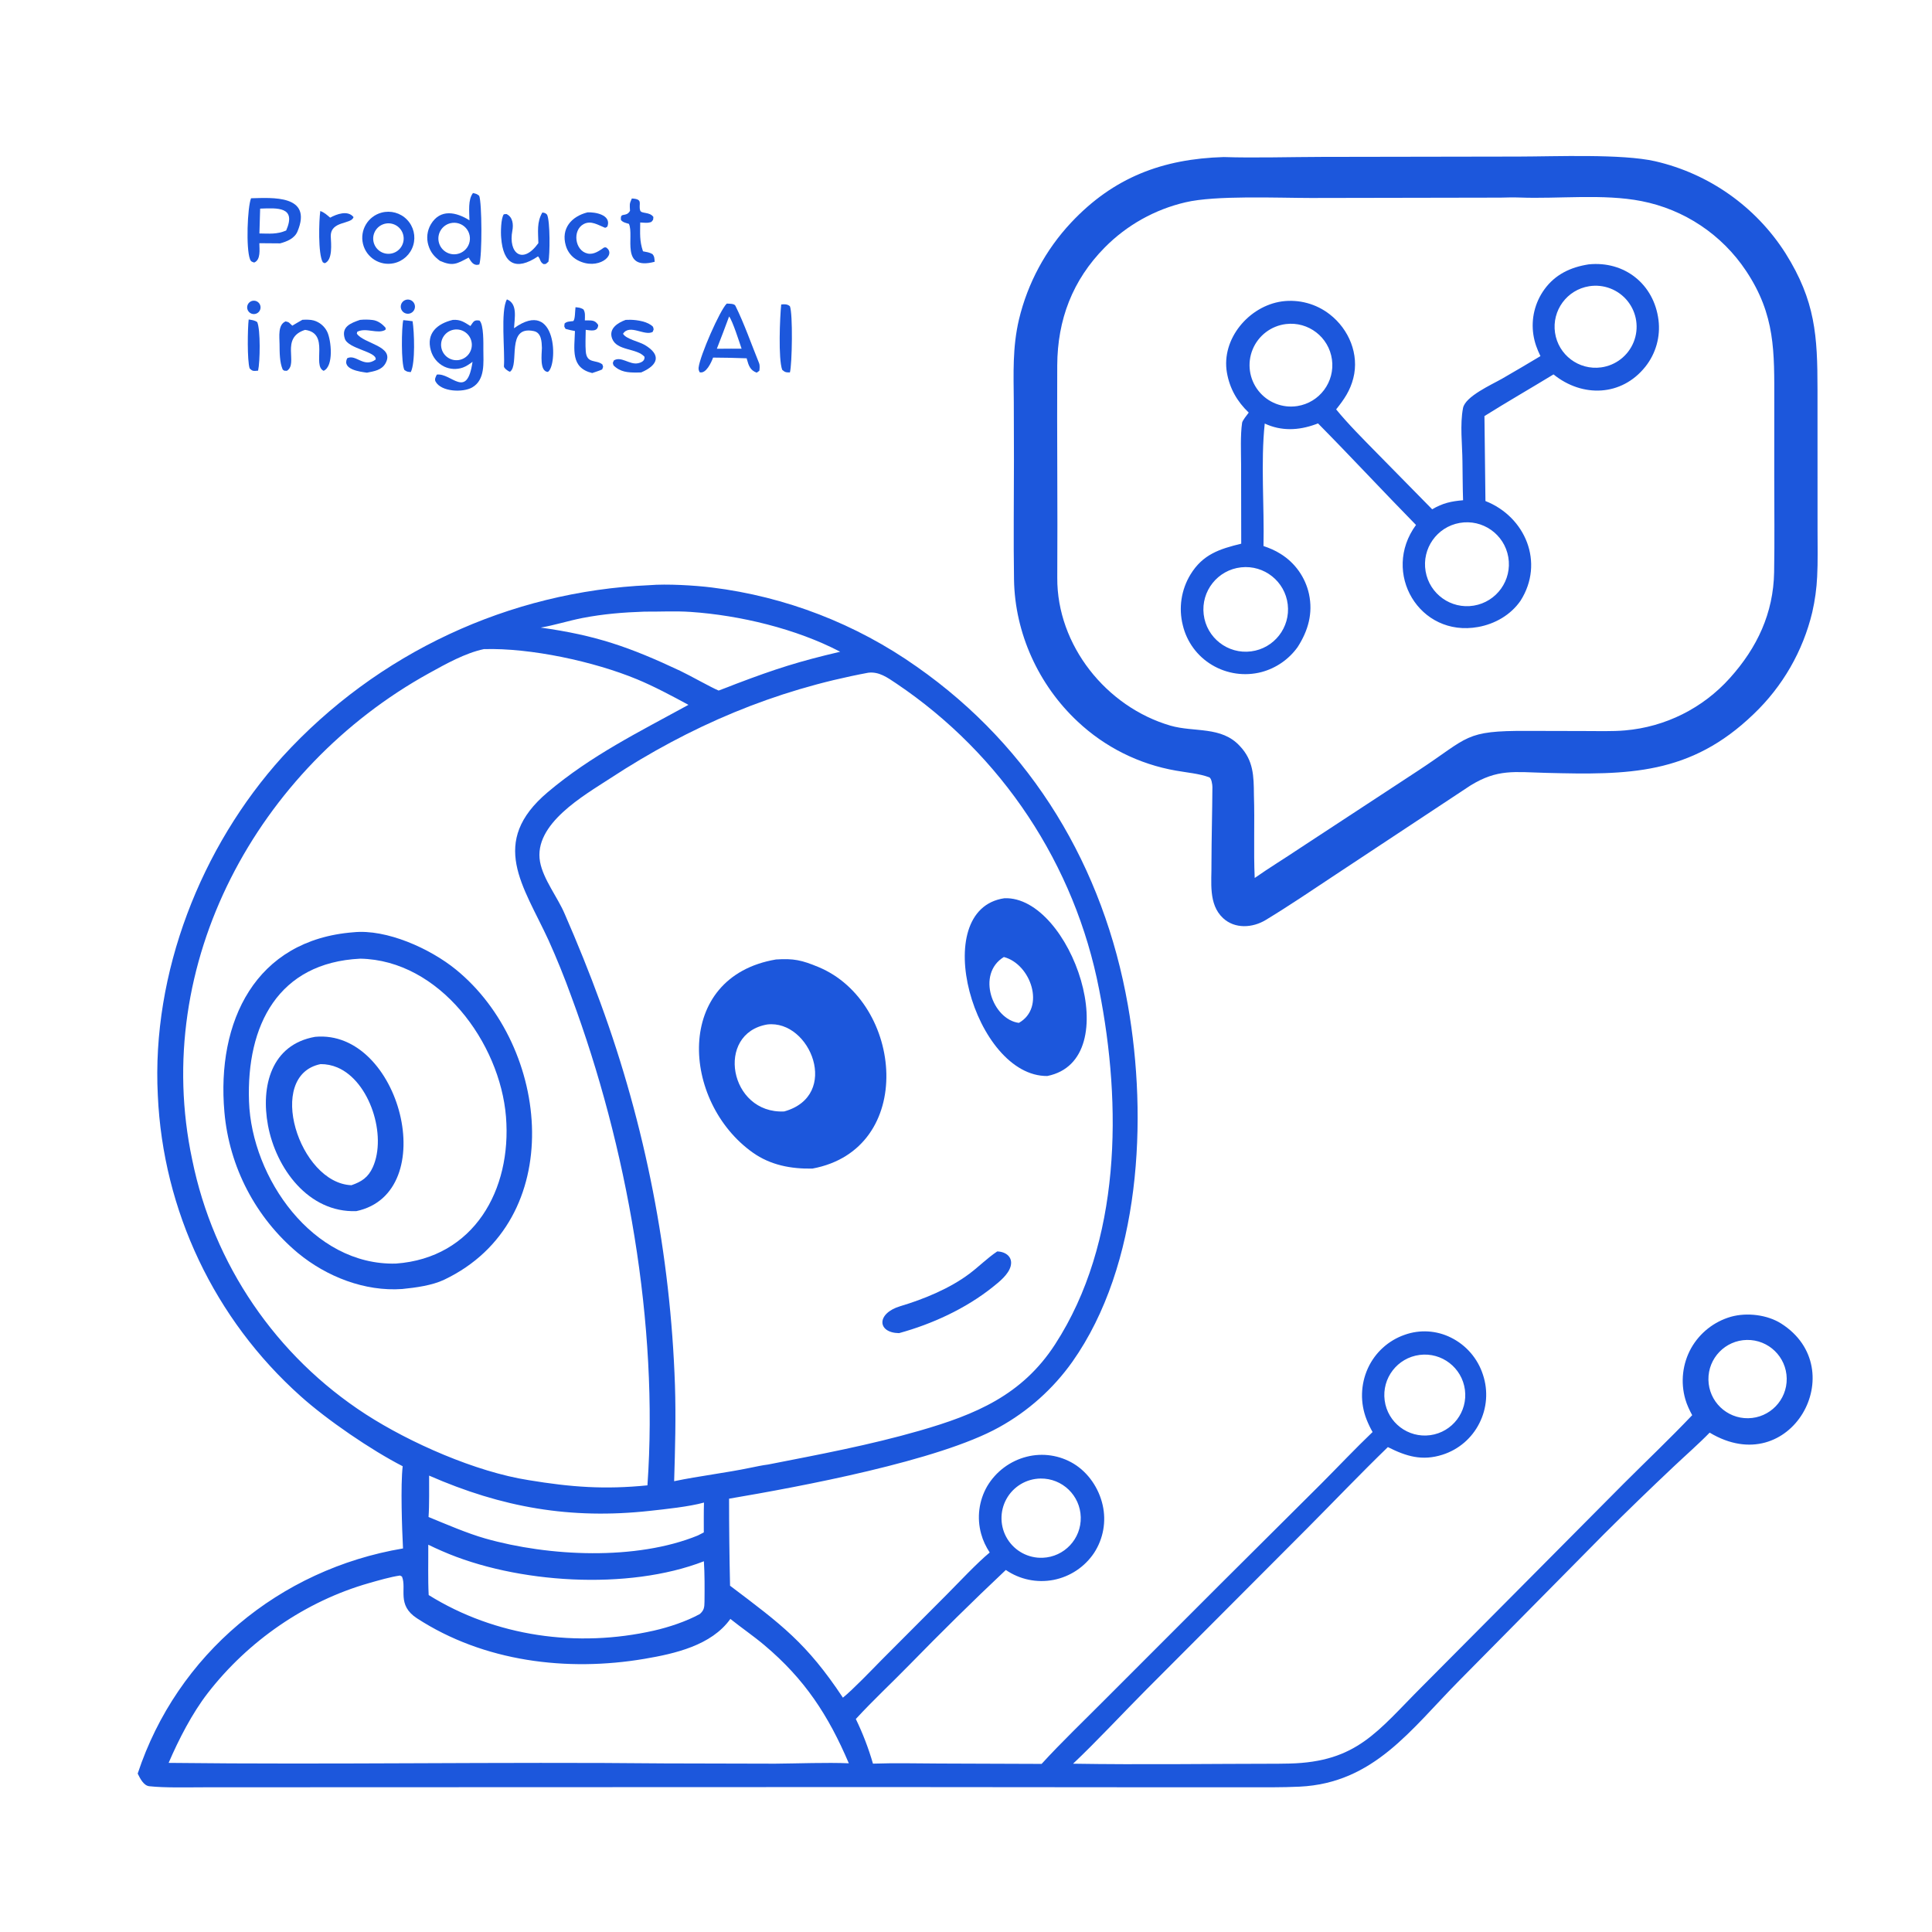
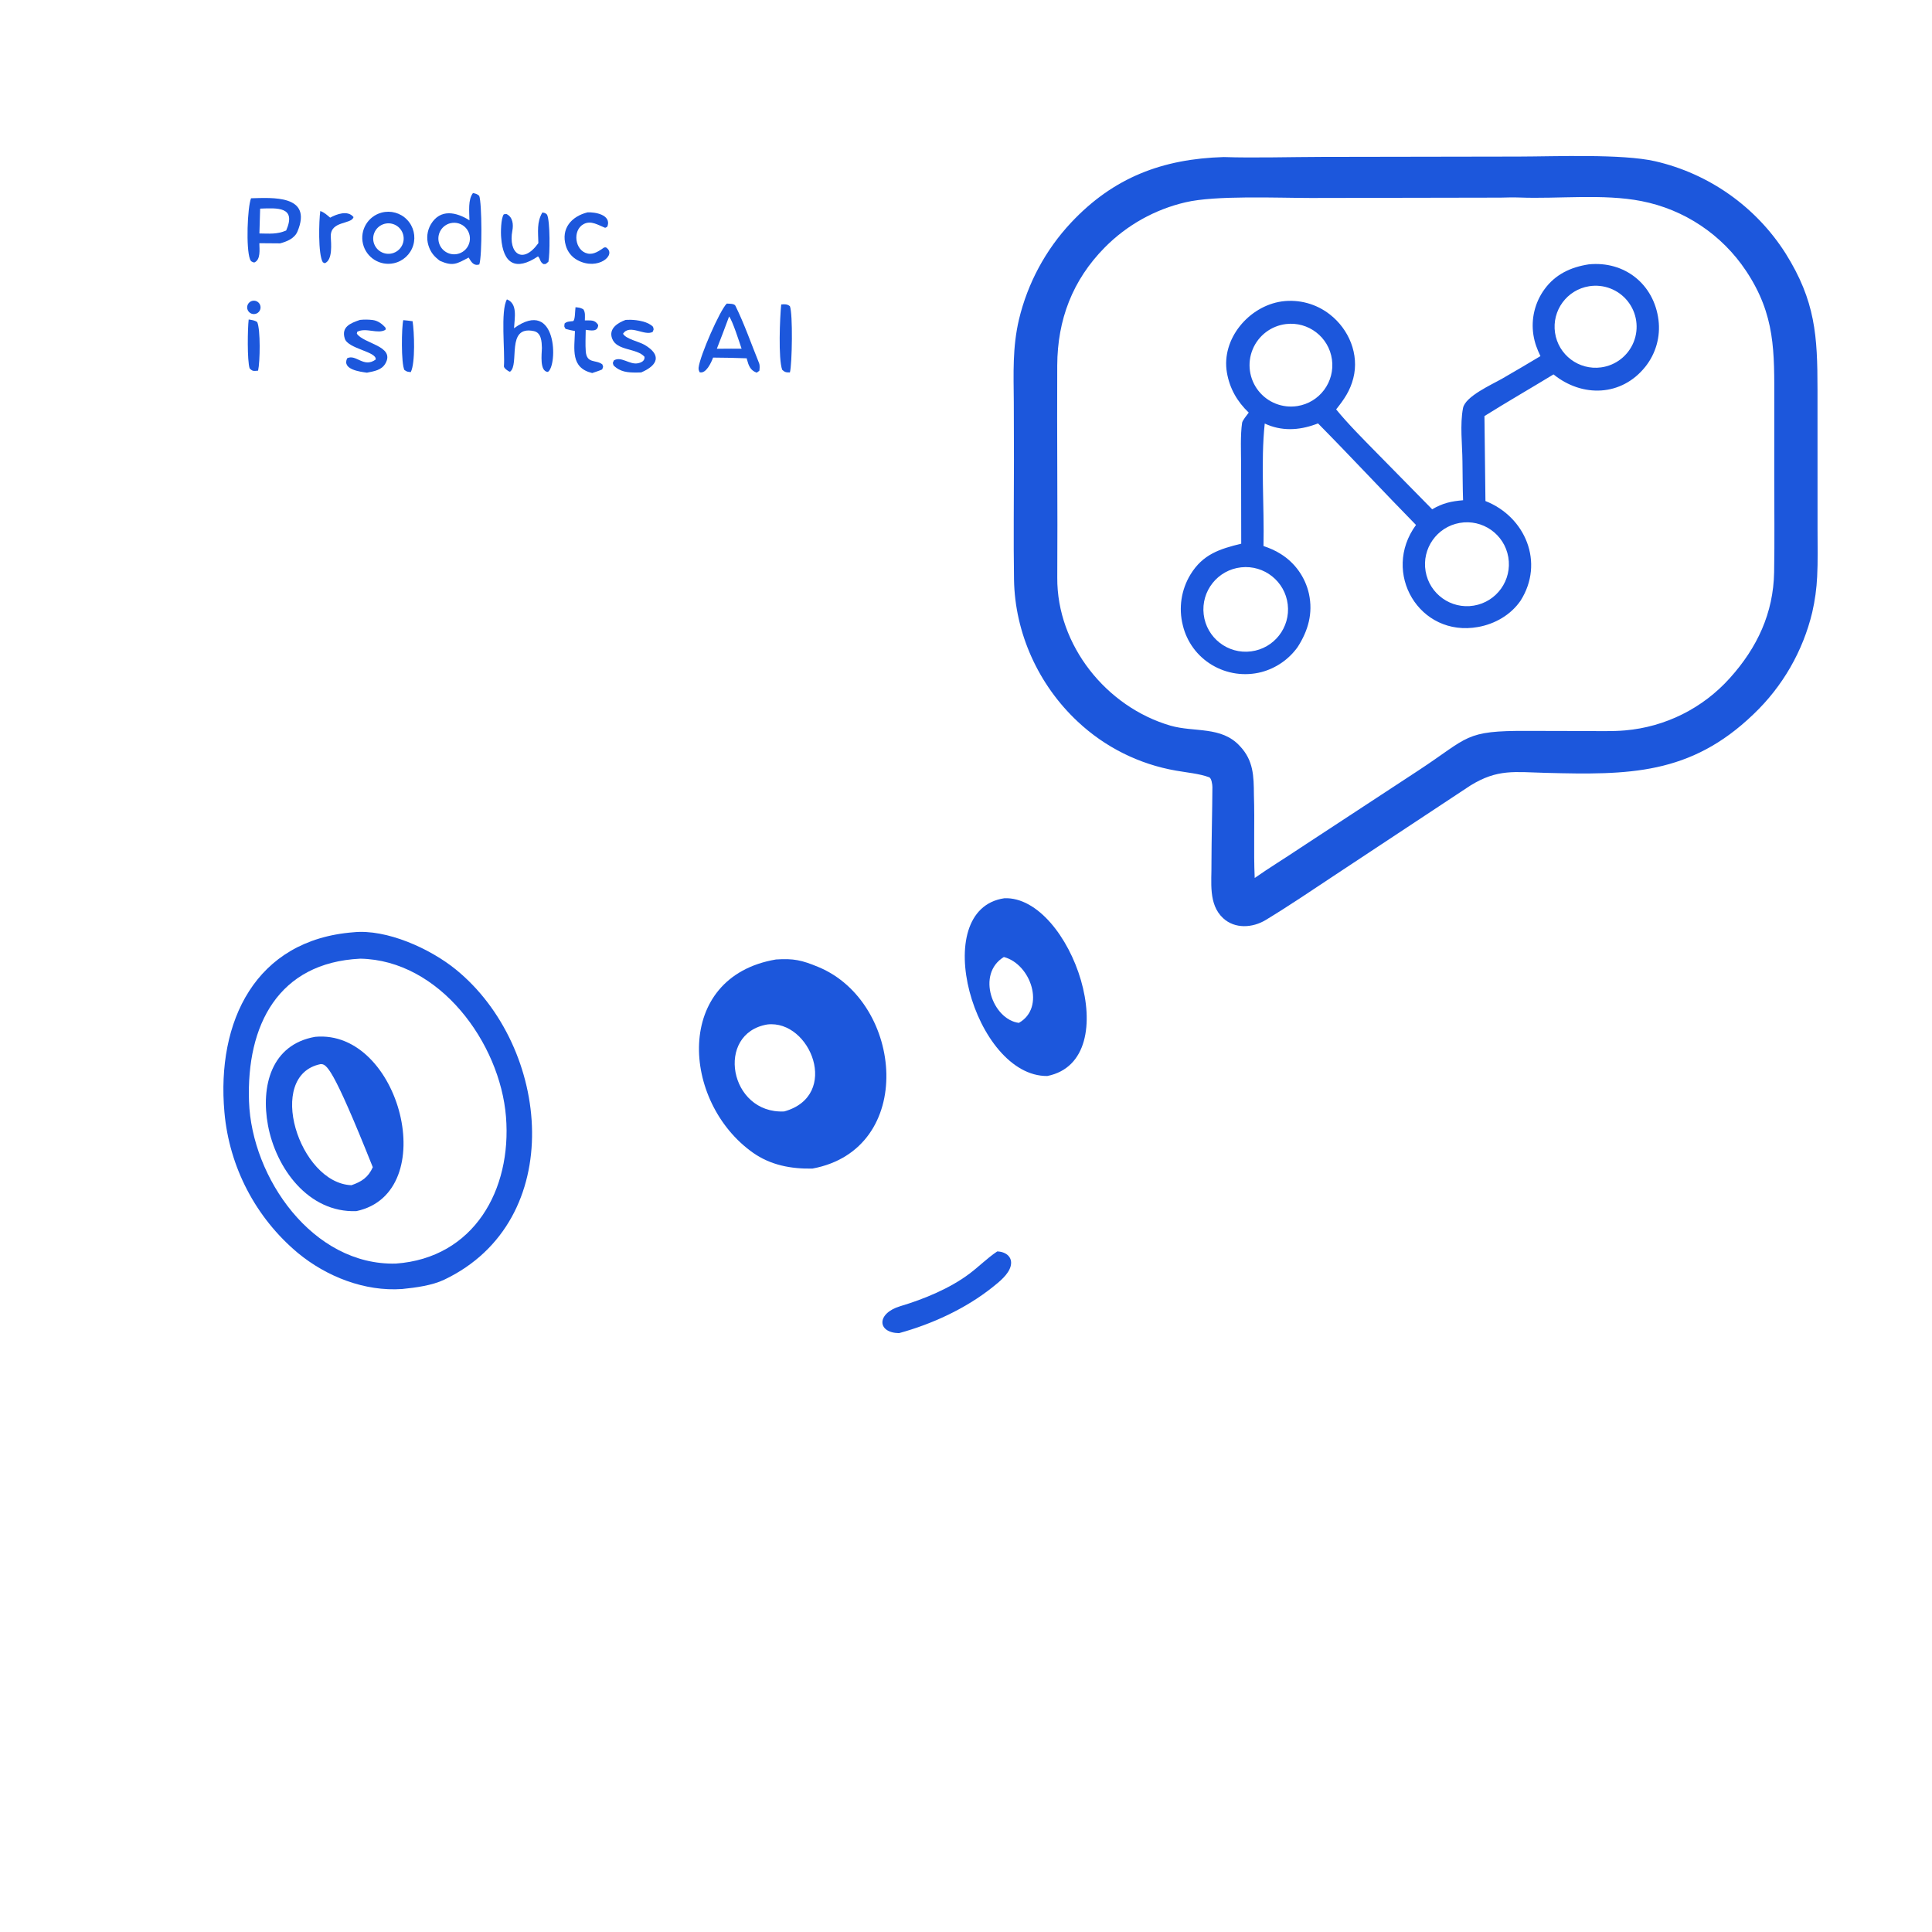
<svg xmlns="http://www.w3.org/2000/svg" width="381" height="381" viewBox="0 0 381 381">
-   <path fill="#1C57DC" transform="scale(0.372 0.372)" d="M344.303 310.212C353.48 309.437 368.264 310.313 377.335 311.437C416.465 316.273 453.793 330.703 486.003 353.441C547.262 396.317 585.084 459.789 597.943 533.004C608.483 593.01 604.765 670.547 568.444 721.96C558.254 736.292 544.969 748.148 529.574 756.648C497.582 774.426 424.593 788.02 386.497 794.484C386.495 809.865 386.669 825.246 387.017 840.623C414.127 861.108 427.615 870.971 446.843 899.968C452.158 895.692 462.416 884.987 467.43 879.883L501.647 845.568C508.118 839.041 517.954 828.553 524.659 823.017C522.625 819.867 521.113 816.736 520.124 813.12C517.763 804.605 518.925 795.499 523.348 787.849C527.979 780.066 535.518 774.446 544.3 772.231C552.774 770.088 561.753 771.436 569.224 775.972C577.019 780.729 582.555 789.02 584.546 797.876C586.523 806.583 584.888 815.719 580.015 823.2C575.044 830.657 567.299 835.819 558.504 837.538C549.708 839.24 540.597 837.342 533.212 832.269C515.481 848.97 498.961 865.309 481.939 882.716C472.269 892.605 463.255 900.917 453.689 911.271C457.386 918.889 460.425 926.808 462.773 934.944C473.795 934.553 486.709 934.829 497.817 934.883L552.179 935.077C562.492 923.772 574.955 911.859 585.837 900.894L647.021 839.681L700.483 786.469C709.528 777.386 718.387 767.994 727.635 759.146C726.418 757.007 725.352 754.785 724.445 752.496C720.992 743.724 721.245 733.927 725.145 725.344C728.948 717.024 735.985 710.618 744.625 707.611C752.676 704.729 761.556 705.265 769.202 709.095C777.295 713.104 783.416 720.224 786.165 728.826C788.982 737.314 788.278 746.577 784.21 754.542C780.226 762.458 773.227 768.44 764.786 771.143C753.887 774.649 745.458 772.03 735.741 767.133C721.229 781.188 707.301 795.812 693.046 810.131L607.861 895.527C595.673 907.753 581.121 923.423 568.857 934.977C604.529 935.565 641.842 935.009 677.655 934.987C679.615 934.97 681.574 934.94 683.533 934.895C719.496 934.024 730.188 917.735 753.866 894.067L799.311 848.361L860.697 786.554C873.098 774.166 884.864 763.039 897.066 750.221C895.651 747.633 894.238 744.648 893.434 741.804C890.808 732.706 891.919 722.936 896.523 714.661C901.103 706.564 908.683 700.592 917.626 698.031C926.103 695.663 936.895 696.962 944.27 701.657C982.143 725.765 949.315 785.294 906.324 759.465C900.963 765.017 893.101 771.941 887.354 777.376C874.793 789.208 862.399 801.217 850.176 813.399L773.515 890.973C747.872 916.876 728.319 945.249 688.956 947.144C679.564 947.596 670.291 947.463 660.913 947.469L614.782 947.48L468.182 947.358L172.308 947.457L108.009 947.487C99.69 947.484 87.476 947.828 79.14 946.917C76.099 946.584 74.269 942.768 72.992 940.222C93.861 877.006 148.194 831.873 213.643 820.862C213.114 810.56 212.296 787.398 213.474 777.278C196.754 768.718 173.335 752.7 159.363 740.144C113.697 699.338 86.407 641.848 83.662 580.668C80.302 515.908 106.47 448.985 149.719 401.178C199.902 346.186 269.925 313.451 344.303 310.212ZM407.115 776.388C434.187 771.072 460.96 766.084 487.485 758.441C517.069 749.915 541.831 739.655 559.319 712.674C594.437 658.49 594.78 585.862 582.697 524.682C569.851 458.393 531.125 399.952 475.084 362.285C470.331 359.115 466.003 355.956 460.296 356.621C410.354 365.929 365.998 384.799 323.444 412.644C309.735 421.615 282.669 436.789 286.279 456.835C287.948 466.103 295.673 475.761 299.354 484.471C306.129 499.974 312.507 515.749 318.301 531.625C342.133 596.681 355.469 665.112 357.81 734.356C358.363 751.455 357.881 768.157 357.378 785.216C370.744 782.429 384.665 780.836 398.076 778.034C400.744 777.476 404.459 776.699 407.115 776.388ZM341.579 324.241C330.309 324.632 319.972 325.456 308.838 327.602C301.641 328.989 293.685 331.524 286.617 332.698C315.859 336.759 333.728 342.985 360.597 355.63C365.727 358.045 376.961 364.442 380.976 366.079C384.04 364.906 387.225 363.736 390.255 362.505C411.242 354.543 423.616 350.6 445.396 345.5C422.064 333.316 392.245 326.168 366.089 324.387C357.993 323.836 349.631 324.314 341.579 324.241ZM373.103 812.366C373.115 807.19 373.031 801.689 373.196 796.541C365.313 798.734 352.721 800.037 344.495 800.939C302.397 805.557 266.096 799.149 227.485 782.249C227.445 788.85 227.642 797.78 227.182 804.193C236.449 807.997 247.718 812.876 257.224 815.577C290.914 825.15 337.248 827.356 369.959 813.987L373.103 812.366ZM352.313 934.818L410.928 934.96C423.223 934.868 437.988 934.254 449.977 934.752C439.153 909.379 426.671 890.167 405.146 872.079C399.289 867.158 393.125 862.977 387.186 858.221C377.156 872.273 357.829 876.643 341.621 879.388C300.597 886.337 256.416 880.908 221.052 857.899C210.145 850.802 215.73 842.287 213.103 835.773L212.065 835.22C207.207 835.89 200.399 837.869 195.548 839.255C161.901 848.867 131.559 869.912 110.157 897.518C101.926 908.133 94.722 922.117 89.393 934.539C176.999 935.569 264.709 933.926 352.313 934.818ZM758.235 760.81C769.935 759.2 778.134 748.437 776.579 736.73C775.025 725.022 764.301 716.772 752.587 718.271C740.793 719.78 732.475 730.591 734.04 742.378C735.605 754.165 746.456 762.431 758.235 760.81ZM256.49 344.114C246.603 346.197 236.228 352.025 227.35 356.935C136.73 407.055 79.754 510.714 101.883 614.742C113.15 670.282 146.313 718.943 193.885 749.74C217.397 764.948 252.328 780.291 280.211 784.65C302.861 788.386 320.387 789.687 343.222 787.413C349.22 702.223 332.428 607.824 302.844 528.193C299.213 518.138 295.2 508.225 290.812 498.477C277.483 469.517 258.868 446.519 290.411 419.911C313.55 400.392 338.729 388.058 364.964 373.653C356.441 369.027 346.715 363.839 337.776 360.133C314.977 350.681 281.251 343.37 256.49 344.114ZM551.644 783.801C544.072 783.901 537.141 788.067 533.499 794.706C529.858 801.344 530.069 809.429 534.053 815.867C538.037 822.306 545.177 826.104 552.743 825.808C564.234 825.359 573.229 815.757 572.928 804.261C572.627 792.766 563.142 783.648 551.644 783.801ZM926.75 751.833C938.215 751.652 947.361 742.208 947.174 730.743C946.987 719.278 937.537 710.137 926.072 710.331C914.616 710.524 905.485 719.965 905.672 731.421C905.859 742.877 915.294 752.014 926.75 751.833ZM373.149 827.666C333.083 843.22 273.684 839.532 234.317 822.238C231.866 821.174 229.438 820.057 227.036 818.886C227.103 827.415 226.818 837.242 227.252 845.574C262.679 867.619 306.08 873.608 346.624 864.43C354.52 862.643 363.884 859.536 371.01 855.618C373.251 853.592 373.435 852.14 373.47 848.976C373.546 842.114 373.588 834.493 373.149 827.666Z" />
  <path fill="#1C57DC" transform="scale(0.372 0.372)" d="M411.354 508.639C420.747 508.014 425.063 508.993 433.828 512.627C479.045 531.372 485.79 609.271 430.689 619.49C419.345 619.709 408.458 617.671 399.077 611.016C361.202 584.15 356.935 517.865 411.354 508.639ZM415.732 589.2C445.727 580.856 429.63 540.409 406.75 543.094C379.025 547.819 386.597 590.642 415.732 589.2Z" />
  <path fill="#1C57DC" transform="scale(0.372 0.372)" d="M532.48 476.17C567.759 474.908 597.727 561.886 555.197 570.413C516.533 570.767 491.503 482.104 532.48 476.17ZM540.121 542.25C554.397 534.202 546.494 511.091 532.168 507.329C517.378 516.342 526.226 540.498 540.121 542.25Z" />
  <path fill="#1C57DC" transform="scale(0.372 0.372)" d="M528.643 663.414C533.121 663.52 536.98 666.291 535.796 671.123C534.689 675.643 529.654 679.591 526.151 682.385C511.925 693.734 494.112 701.934 476.607 706.724C464.974 706.558 464.495 696.264 477.233 692.448C489.811 688.68 503.495 683.069 513.99 675.164C518.979 671.407 523.332 666.978 528.643 663.414Z" />
  <path fill="#1C57DC" transform="scale(0.372 0.372)" d="M187.386 494.215C204.873 492.419 227.961 502.817 241.639 513.938C292.049 554.925 301.056 647.136 235.506 678.389C229.058 681.464 220.359 682.611 213.193 683.33C193.354 684.742 173.122 676.775 157.938 664.255C135.55 645.527 121.529 618.663 118.969 589.586C114.693 541.628 135.304 498.244 187.386 494.215ZM209.821 669.853C251.281 666.891 271.349 630.682 268.233 592.026C265.07 552.805 233.025 508.988 190.991 508.211C147.463 510.322 130.596 543.497 132.008 583.923C133.421 624.397 165.821 670.968 209.821 669.853Z" />
-   <path fill="#1C57DC" transform="scale(0.372 0.372)" d="M167.053 549.645C212.261 545.423 234.398 632.414 188.905 642.045C163.448 642.973 146.291 619.289 142.057 596.56C138.211 575.913 143.724 553.743 167.053 549.645ZM186.308 628.309C191.639 626.452 195.158 624.232 197.631 618.769C205.183 602.086 196.107 573.219 178.872 565.896C176.05 564.696 173.012 564.087 169.945 564.107C140.506 570.104 158.552 627.231 186.308 628.309Z" />
+   <path fill="#1C57DC" transform="scale(0.372 0.372)" d="M167.053 549.645C212.261 545.423 234.398 632.414 188.905 642.045C163.448 642.973 146.291 619.289 142.057 596.56C138.211 575.913 143.724 553.743 167.053 549.645ZM186.308 628.309C191.639 626.452 195.158 624.232 197.631 618.769C176.05 564.696 173.012 564.087 169.945 564.107C140.506 570.104 158.552 627.231 186.308 628.309Z" />
  <path fill="#1C57DC" transform="scale(0.372 0.372)" d="M648.72 83.258C664.648 83.795 684.437 83.204 700.667 83.175L805.007 82.999C824.667 82.961 859.786 81.483 877.383 85.465C905.947 92.022 930.786 109.549 946.537 134.263C962.399 159.567 963.493 177.972 963.495 206.56L963.506 239.037L963.518 280.748C963.516 288.677 963.736 297.862 963.316 305.648C963.015 312.024 962.144 318.36 960.714 324.581C955.772 345.21 944.964 363.967 929.596 378.588C896.066 410.901 863.109 410.836 819.555 409.714C802.688 409.28 793.944 407.533 779.484 416.424L708.307 463.474C695.986 471.623 683.62 480.047 670.993 487.7C664.048 491.909 654.661 492.558 648.381 486.725C640.436 479.347 642.367 467.442 642.221 457.72C642.251 444.201 642.643 430.762 642.72 417.253C642.727 416.058 642.275 412.415 640.934 412.025C635.781 410.094 628.909 409.52 623.456 408.532C603.884 405.151 585.737 396.094 571.269 382.485C550.51 363.094 538.01 335.604 537.552 307.307C537.21 286.213 537.52 264.689 537.512 243.553L537.433 213.103C537.319 197.985 536.677 184.158 540.205 169.248C544.807 150.073 554.313 132.423 567.791 118.029C590.352 93.967 616.43 84.213 648.72 83.258ZM665.143 465.434C673.133 459.827 681.367 454.857 689.41 449.431L751.979 408.404C779.007 390.659 776.148 387.323 809.574 387.464L839.504 387.534C846.134 387.543 855.072 387.79 861.464 387.206C882.83 385.366 902.692 375.455 917.009 359.489C931.543 343.34 940.117 325.056 940.499 303.317C940.796 286.444 940.566 269.67 940.566 252.807L940.582 213.046C940.589 186.425 941.236 167.083 925.648 143.633C912.846 124.369 892.864 111.033 870.163 106.603C849.941 102.633 826.246 105.503 805.568 104.712C802.398 104.591 798.68 104.678 795.492 104.768L694.854 104.952C677.213 104.942 644.428 103.473 628.464 107.242C612.237 111.018 597.409 119.304 585.689 131.146C568.564 148.462 560.585 169.457 560.464 193.707C560.276 231.262 560.714 268.677 560.482 306.268C560.26 342.072 586.501 374.759 620.459 384.671C633.126 388.329 647.498 384.813 657.284 395.51C664.523 403.131 664.655 411.473 664.725 421.355C665.205 435.867 664.5 450.908 665.143 465.434Z" />
  <path fill="#1C57DC" transform="scale(0.372 0.372)" d="M842.193 140.148C861.239 138.216 876.805 150.675 879.194 169.595C880.32 178.473 877.803 187.43 872.219 194.423C859.672 210.164 838.812 210.842 823.552 198.481C811.358 205.907 799.048 212.985 786.937 220.57L787.465 265.615C808.602 273.909 818.907 298.247 806.07 318.451C800.812 326.056 792.47 330.773 783.589 332.38C752.417 338.023 732.126 303.532 750.649 278.293C733.168 260.462 716.209 242.17 698.709 224.455C698.27 224.625 697.83 224.791 697.388 224.952C688.42 228.203 679.273 228.641 670.465 224.53C668.277 244.968 670.288 268.537 669.804 289.461C673.063 290.559 676.013 291.815 678.931 293.661C686.577 298.422 691.979 306.065 693.916 314.861C696.119 325.169 693.479 334.342 687.908 343.021C683.251 349.527 676.479 354.213 668.75 356.278C659.845 358.59 650.385 357.23 642.492 352.504C634.702 347.862 629.123 340.263 627.027 331.439C624.729 322.306 626.189 312.633 631.079 304.585C637.642 293.828 646.548 291.02 658 288.217L657.933 246.296C657.911 239.567 657.488 230.756 658.467 224.12C658.642 222.934 661.125 219.839 661.98 218.729C655.835 212.856 651.865 205.939 650.412 197.522C647.333 179.683 662.05 162.261 679.559 159.784C688.607 158.564 697.765 161.046 704.958 166.667C715.101 174.552 720.656 187.839 717.416 200.508C715.709 207.183 712.542 211.73 708.323 217.019C714.391 224.505 722.961 233.084 729.758 240.01L759.228 269.989C764.822 266.698 769.271 265.734 775.608 265.19C775.374 258.523 775.393 251.467 775.276 244.662C775.203 235.62 773.874 225.148 775.58 216.317C776.778 210.115 790.734 203.925 796.278 200.754C803.096 196.824 809.878 192.834 816.625 188.783C814.786 184.937 813.589 181.836 812.897 177.583C811.569 169.085 813.653 160.407 818.694 153.439C824.465 145.455 832.646 141.619 842.193 140.148ZM663.244 345.309C675.45 343.737 684.11 332.626 682.655 320.406C681.201 308.186 670.173 299.42 657.94 300.757C645.54 302.113 636.627 313.324 638.102 325.71C639.576 338.097 650.872 346.902 663.244 345.309ZM781.257 321.06C793.434 319.065 801.66 307.538 799.584 295.373C797.509 283.209 785.926 275.061 773.776 277.217C761.74 279.354 753.685 290.804 755.741 302.854C757.797 314.904 769.193 323.035 781.257 321.06ZM687.743 215.262C699.574 213.413 707.739 202.423 706.094 190.562C704.449 178.702 693.601 170.348 681.714 171.789C673.841 172.743 667.095 177.871 664.068 185.202C661.042 192.533 662.206 200.926 667.113 207.157C672.02 213.388 679.907 216.486 687.743 215.262ZM848.77 194.761C856.53 193.714 863.127 188.576 866.043 181.309C868.959 174.043 867.743 165.769 862.86 159.649C857.976 153.529 850.179 150.507 842.447 151.737C830.686 153.608 822.618 164.591 824.35 176.373C826.081 188.156 836.968 196.353 848.77 194.761Z" />
-   <path fill="#1C57DC" transform="scale(0.372 0.372)" d="M240.049 169.584C244.122 169.312 246.068 170.768 249.376 172.831C251.085 170.459 251.229 169.468 254.195 169.942C256.492 172.057 256.238 182.148 256.238 185.363C256.239 192.237 257.315 201.341 250.332 205.371C245.471 208.177 233.892 207.798 230.9 202.259C230.208 200.978 231.037 199.719 231.566 198.583C239.291 197.527 247.524 212.165 250.502 191.798C248.962 192.944 247.146 194.24 245.323 194.867C242.075 196 238.51 195.796 235.412 194.302C231.979 192.586 229.433 189.497 228.404 185.8C225.792 176.64 231.845 171.533 240.049 169.584ZM243.271 190.852C247.742 190.132 250.769 185.907 250.013 181.442C249.256 176.978 245.006 173.986 240.548 174.779C236.142 175.564 233.192 179.754 233.94 184.166C234.688 188.578 238.853 191.563 243.271 190.852Z" />
  <path fill="#1C57DC" transform="scale(0.372 0.372)" d="M250.741 102.325C252.415 102.759 252.642 102.693 254.025 103.778C255.491 107.287 255.667 135.642 254.082 140.214C251.038 141.087 249.864 138.892 248.426 136.536C242.113 139.906 240.069 141.276 233.219 138.284C230.167 136.001 228.255 133.798 227.1 130.036C225.961 126.315 226.432 122.288 228.397 118.93C233.391 110.534 241.899 112.384 248.866 116.796C248.798 112.168 248.002 105.856 250.741 102.325ZM242.244 134.681C245.241 134.139 247.706 132.011 248.68 129.126C249.653 126.241 248.982 123.055 246.927 120.808C244.872 118.561 241.758 117.609 238.798 118.322C234.398 119.381 231.64 123.748 232.573 128.176C233.506 132.604 237.792 135.487 242.244 134.681Z" />
  <path fill="#1C57DC" transform="scale(0.372 0.372)" d="M133.08 105.104C144.108 104.854 165.909 103.064 157.712 122.684C156.149 126.423 152.146 128.032 148.485 129.015L137.483 128.929C137.534 132.276 138.289 137.757 134.761 139.177C133.702 138.833 133.032 138.744 132.525 137.405C130.335 131.632 131.16 109.947 133.08 105.104ZM137.519 123.761C142.74 123.834 146.881 124.286 151.702 122.196C157.288 109.445 147.036 110.267 137.91 110.591L137.519 123.761Z" />
  <path fill="#1C57DC" transform="scale(0.372 0.372)" d="M202.252 112.722C207.095 111.416 212.264 112.84 215.756 116.44C219.248 120.04 220.512 125.251 219.058 130.051C217.604 134.851 213.662 138.485 208.759 139.543C201.441 141.123 194.197 136.581 192.432 129.305C190.667 122.029 195.024 114.672 202.252 112.722ZM208.749 134.039C212.941 132.471 215.059 127.793 213.472 123.608C211.885 119.423 207.198 117.326 203.02 118.931C198.868 120.526 196.786 125.177 198.363 129.337C199.94 133.496 204.583 135.598 208.749 134.039Z" />
  <path fill="#1C57DC" transform="scale(0.372 0.372)" d="M385.257 160.943C386.595 161.005 389.261 160.889 389.856 162.093C394.583 171.658 398.34 182.517 402.385 192.464C402.9 193.73 402.678 195.501 402.551 196.55L401.156 197.561C397.761 196.363 396.86 193.803 396.014 190.671L395.822 189.941L386.875 189.679L378.02 189.567C377.102 192.084 374.279 198.347 370.894 197.328C370.495 196.478 370.232 195.874 370.346 194.867C371.063 188.535 381.556 164.603 385.257 160.943ZM380.011 184.886L387.488 184.832L393.13 184.851C392.047 181.668 388.321 169.94 386.515 167.773C384.408 173.5 382.24 179.205 380.011 184.886Z" />
  <path fill="#1C57DC" transform="scale(0.372 0.372)" d="M268.73 158.706C274.549 161.025 272.759 168.612 272.493 174.001C295.525 157.397 295.71 194.022 290.437 197.163C285.969 196.936 287.2 187.736 287.279 184.476C287.179 181.162 287.032 176.38 282.994 175.524C268.023 172.35 275.642 193.351 270.353 197.073C269.234 196.806 267.064 195.083 267.138 194.171C267.775 186.26 265.229 164.769 268.73 158.706Z" />
-   <path fill="#1C57DC" transform="scale(0.372 0.372)" d="M160.301 169.534C162.071 169.427 164.635 169.396 166.321 169.889C169.456 170.789 172.058 172.983 173.476 175.92C175.606 180.39 177.029 194.169 171.559 196.575C165.283 193.659 175.024 176.633 161.727 174.873C148.329 179.112 158.357 192.785 152.077 196.571C150.406 196.434 151.046 196.783 149.872 195.918C148.182 192 148.24 186.752 148.196 182.474C148.155 178.51 147.203 172.111 151.423 170.369C153.48 170.845 153.146 171.033 154.961 172.645C156.668 171.588 158.552 170.546 160.301 169.534Z" />
  <path fill="#1C57DC" transform="scale(0.372 0.372)" d="M190.83 169.587C193.048 169.353 195.284 169.369 197.498 169.636C200.275 169.952 202.738 171.756 204.467 173.875L204.345 174.835C200.212 177.3 194.019 173.445 189.37 175.89L189.163 176.863C192.674 182.248 209.549 183.381 204.356 192.619C202.287 196.299 198.296 196.793 194.53 197.566C190.908 197.066 181.137 195.893 184.05 189.916C188.8 187.563 192.763 195.247 199.137 190.614C199.944 186.386 184.505 184.987 182.781 179.508C180.82 173.279 185.743 171.325 190.83 169.587Z" />
  <path fill="#1C57DC" transform="scale(0.372 0.372)" d="M331.689 169.58C332.541 169.524 333.396 169.505 334.25 169.521C337.883 169.619 343.594 170.462 346.18 173.251C346.629 175.031 346.659 174.162 346.001 175.946C341.748 178.341 333.781 171.554 330.28 176.925C331.774 179.701 338.76 181.09 341.696 182.809C350.726 188.095 348.952 193.57 339.912 197.431C339.111 197.47 338.309 197.489 337.508 197.49C332.855 197.503 328.865 197.265 325.247 193.706C324.749 191.965 324.719 192.815 325.432 191.073C329.252 188.685 333.703 193.402 338.049 192.595C339.938 192.244 341.946 191.322 341.663 189.128C337.537 184.44 327.001 186.102 324.505 179.499C322.48 174.144 327.643 171.026 331.689 169.58Z" />
  <path fill="#1C57DC" transform="scale(0.372 0.372)" d="M287.514 112.644C288.951 112.929 288.972 112.809 290.012 113.792C291.695 117.266 291.529 135.052 290.733 138.738C289.011 140.12 289.899 139.91 288.13 140.014C286.058 138.735 286.715 137.567 285.221 135.908C273.45 143.802 266.694 139.886 265.685 126.011C265.414 123.541 265.512 115.571 267.093 113.596L268.468 113.45C271.884 115.043 272.236 119.036 271.618 122.249C269.319 134.201 277.019 140.595 285.401 128.883C285.273 122.902 284.495 117.776 287.514 112.644Z" />
  <path fill="#1C57DC" transform="scale(0.372 0.372)" d="M311.414 112.591C315.504 112.342 323.91 113.873 322.115 119.714C321.879 120.48 321.488 120.434 320.796 120.771C317.076 119.323 313.361 116.693 309.414 118.791C303.307 122.038 304.7 132.9 311.474 134.396C314.815 135.135 317.682 132.937 320.28 131.188L321.204 131.129C327.324 134.956 316.981 143.762 306.13 137.91C303.112 136.284 300.882 133.505 299.948 130.207C297.297 121.168 302.903 114.739 311.414 112.591Z" />
  <path fill="#1C57DC" transform="scale(0.372 0.372)" d="M305.093 162.86C306.991 163.084 307.54 163.033 309.243 163.976C310.391 165.594 310.061 167.767 310.044 169.846C313.225 169.983 315.24 169.299 317.118 172.279C316.953 176.109 313.221 175.173 310.504 174.85C310.457 178.41 310.249 182.769 310.526 186.281C311.055 192.987 315.989 190.497 319.322 193.176C319.869 194.901 319.855 194.038 319.212 195.853C317.725 196.535 315.521 197.215 313.93 197.759C302.396 194.968 304.501 185.299 304.796 175.482C302.975 175.199 301.606 174.82 299.818 174.35C298.901 172.665 299.13 173.568 299.305 171.505C300.564 170.321 301.922 170.495 303.93 170.2C304.941 169.145 304.79 165.175 305.093 162.86Z" />
-   <path fill="#1C57DC" transform="scale(0.372 0.372)" d="M334.948 105.219C341.354 105.551 338.243 108.162 339.395 111.608C340.001 113.42 344.443 112.174 346.371 115.027C346.153 116.976 346.513 116.148 345.32 117.632C343.487 118.394 341.421 118.051 339.391 117.938C339.355 123.897 338.974 127.622 340.859 133.224C342.841 133.62 344.121 133.721 345.861 134.683C347.009 135.999 346.891 137.012 347.059 138.776C328.547 143.647 336.402 125.041 333.397 118.67C331.738 118.149 330.306 117.942 329.206 116.674C328.601 112.044 331.87 115.559 333.979 111.759C333.862 108.434 333.519 108.331 334.948 105.219Z" />
  <path fill="#1C57DC" transform="scale(0.372 0.372)" d="M414.136 161.414C415.886 161.204 417.335 161.175 418.74 162.322C420.366 166.285 419.926 193.108 418.75 197.433C416.636 197.46 416.045 197.298 414.664 196.046C412.511 190.263 413.433 168.133 414.136 161.414Z" />
  <path fill="#1C57DC" transform="scale(0.372 0.372)" d="M169.791 111.862C172.054 112.689 173.177 113.851 175.032 115.385C178.412 113.524 184.376 111.281 187.413 115.084C186.281 119.098 175.15 116.892 175.35 125.374C175.5 128.975 176.507 137.893 172.139 139.545L171.135 139.046C168.53 134.692 169.088 116.844 169.791 111.862Z" />
  <path fill="#1C57DC" transform="scale(0.372 0.372)" d="M213.786 169.716C215.409 169.833 217.102 170.08 218.725 170.285C219.6 175.819 220.262 192.367 217.756 197.267C216.027 197.055 215.887 197.16 214.403 196.176C212.569 192.744 212.867 173.361 213.786 169.716Z" />
  <path fill="#1C57DC" transform="scale(0.372 0.372)" d="M131.832 169.362C133.609 169.677 134.901 169.722 136.359 170.759C138.151 174.726 137.876 191.924 136.818 196.496C134.488 196.684 133.891 196.92 132.338 195.298C130.992 191.082 131.259 174.12 131.832 169.362Z" />
-   <path fill="#1C57DC" transform="scale(0.372 0.372)" d="M214.59 159.164C216.479 158.26 218.742 159.07 219.629 160.967C220.516 162.863 219.687 165.119 217.783 165.989C215.902 166.849 213.68 166.032 212.804 164.159C211.927 162.286 212.725 160.056 214.59 159.164Z" />
  <path fill="#1C57DC" transform="scale(0.372 0.372)" d="M132.937 159.8C134.094 159.2 135.487 159.282 136.566 160.014C137.644 160.746 138.234 162.011 138.103 163.308C137.971 164.605 137.139 165.725 135.936 166.226C134.18 166.956 132.161 166.174 131.357 164.45C130.553 162.727 131.25 160.677 132.937 159.8Z" />
</svg>